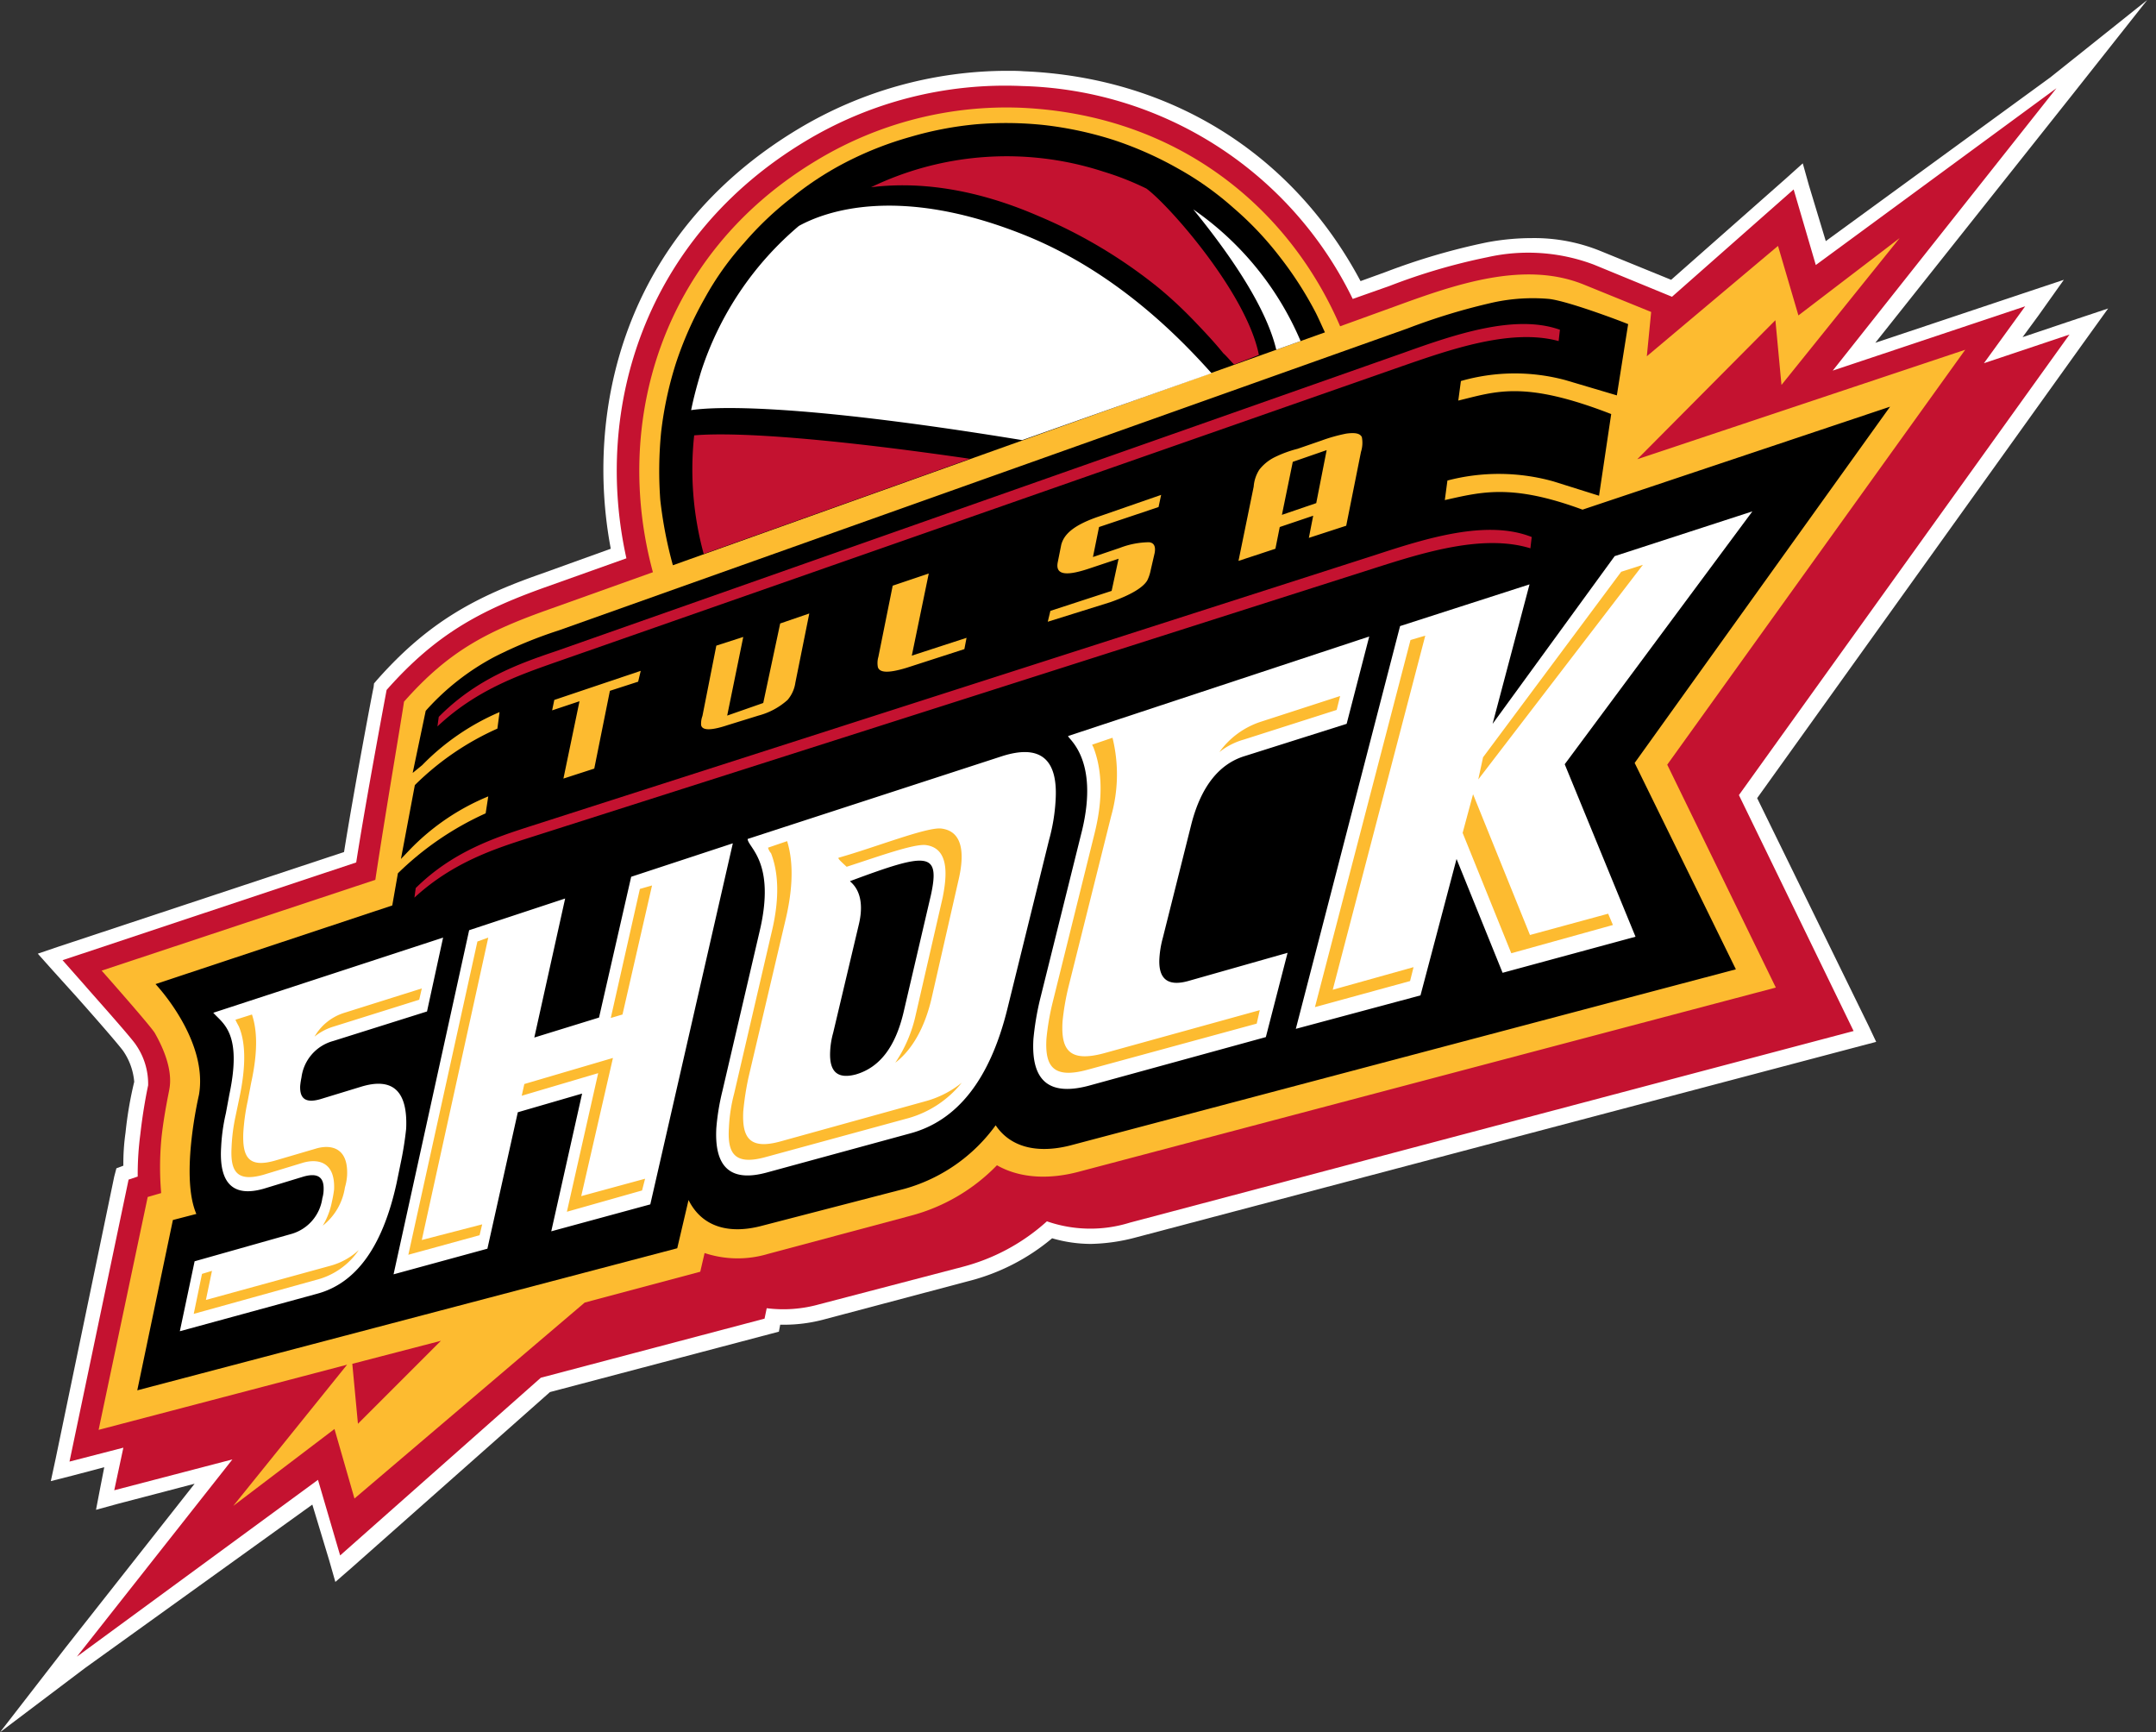
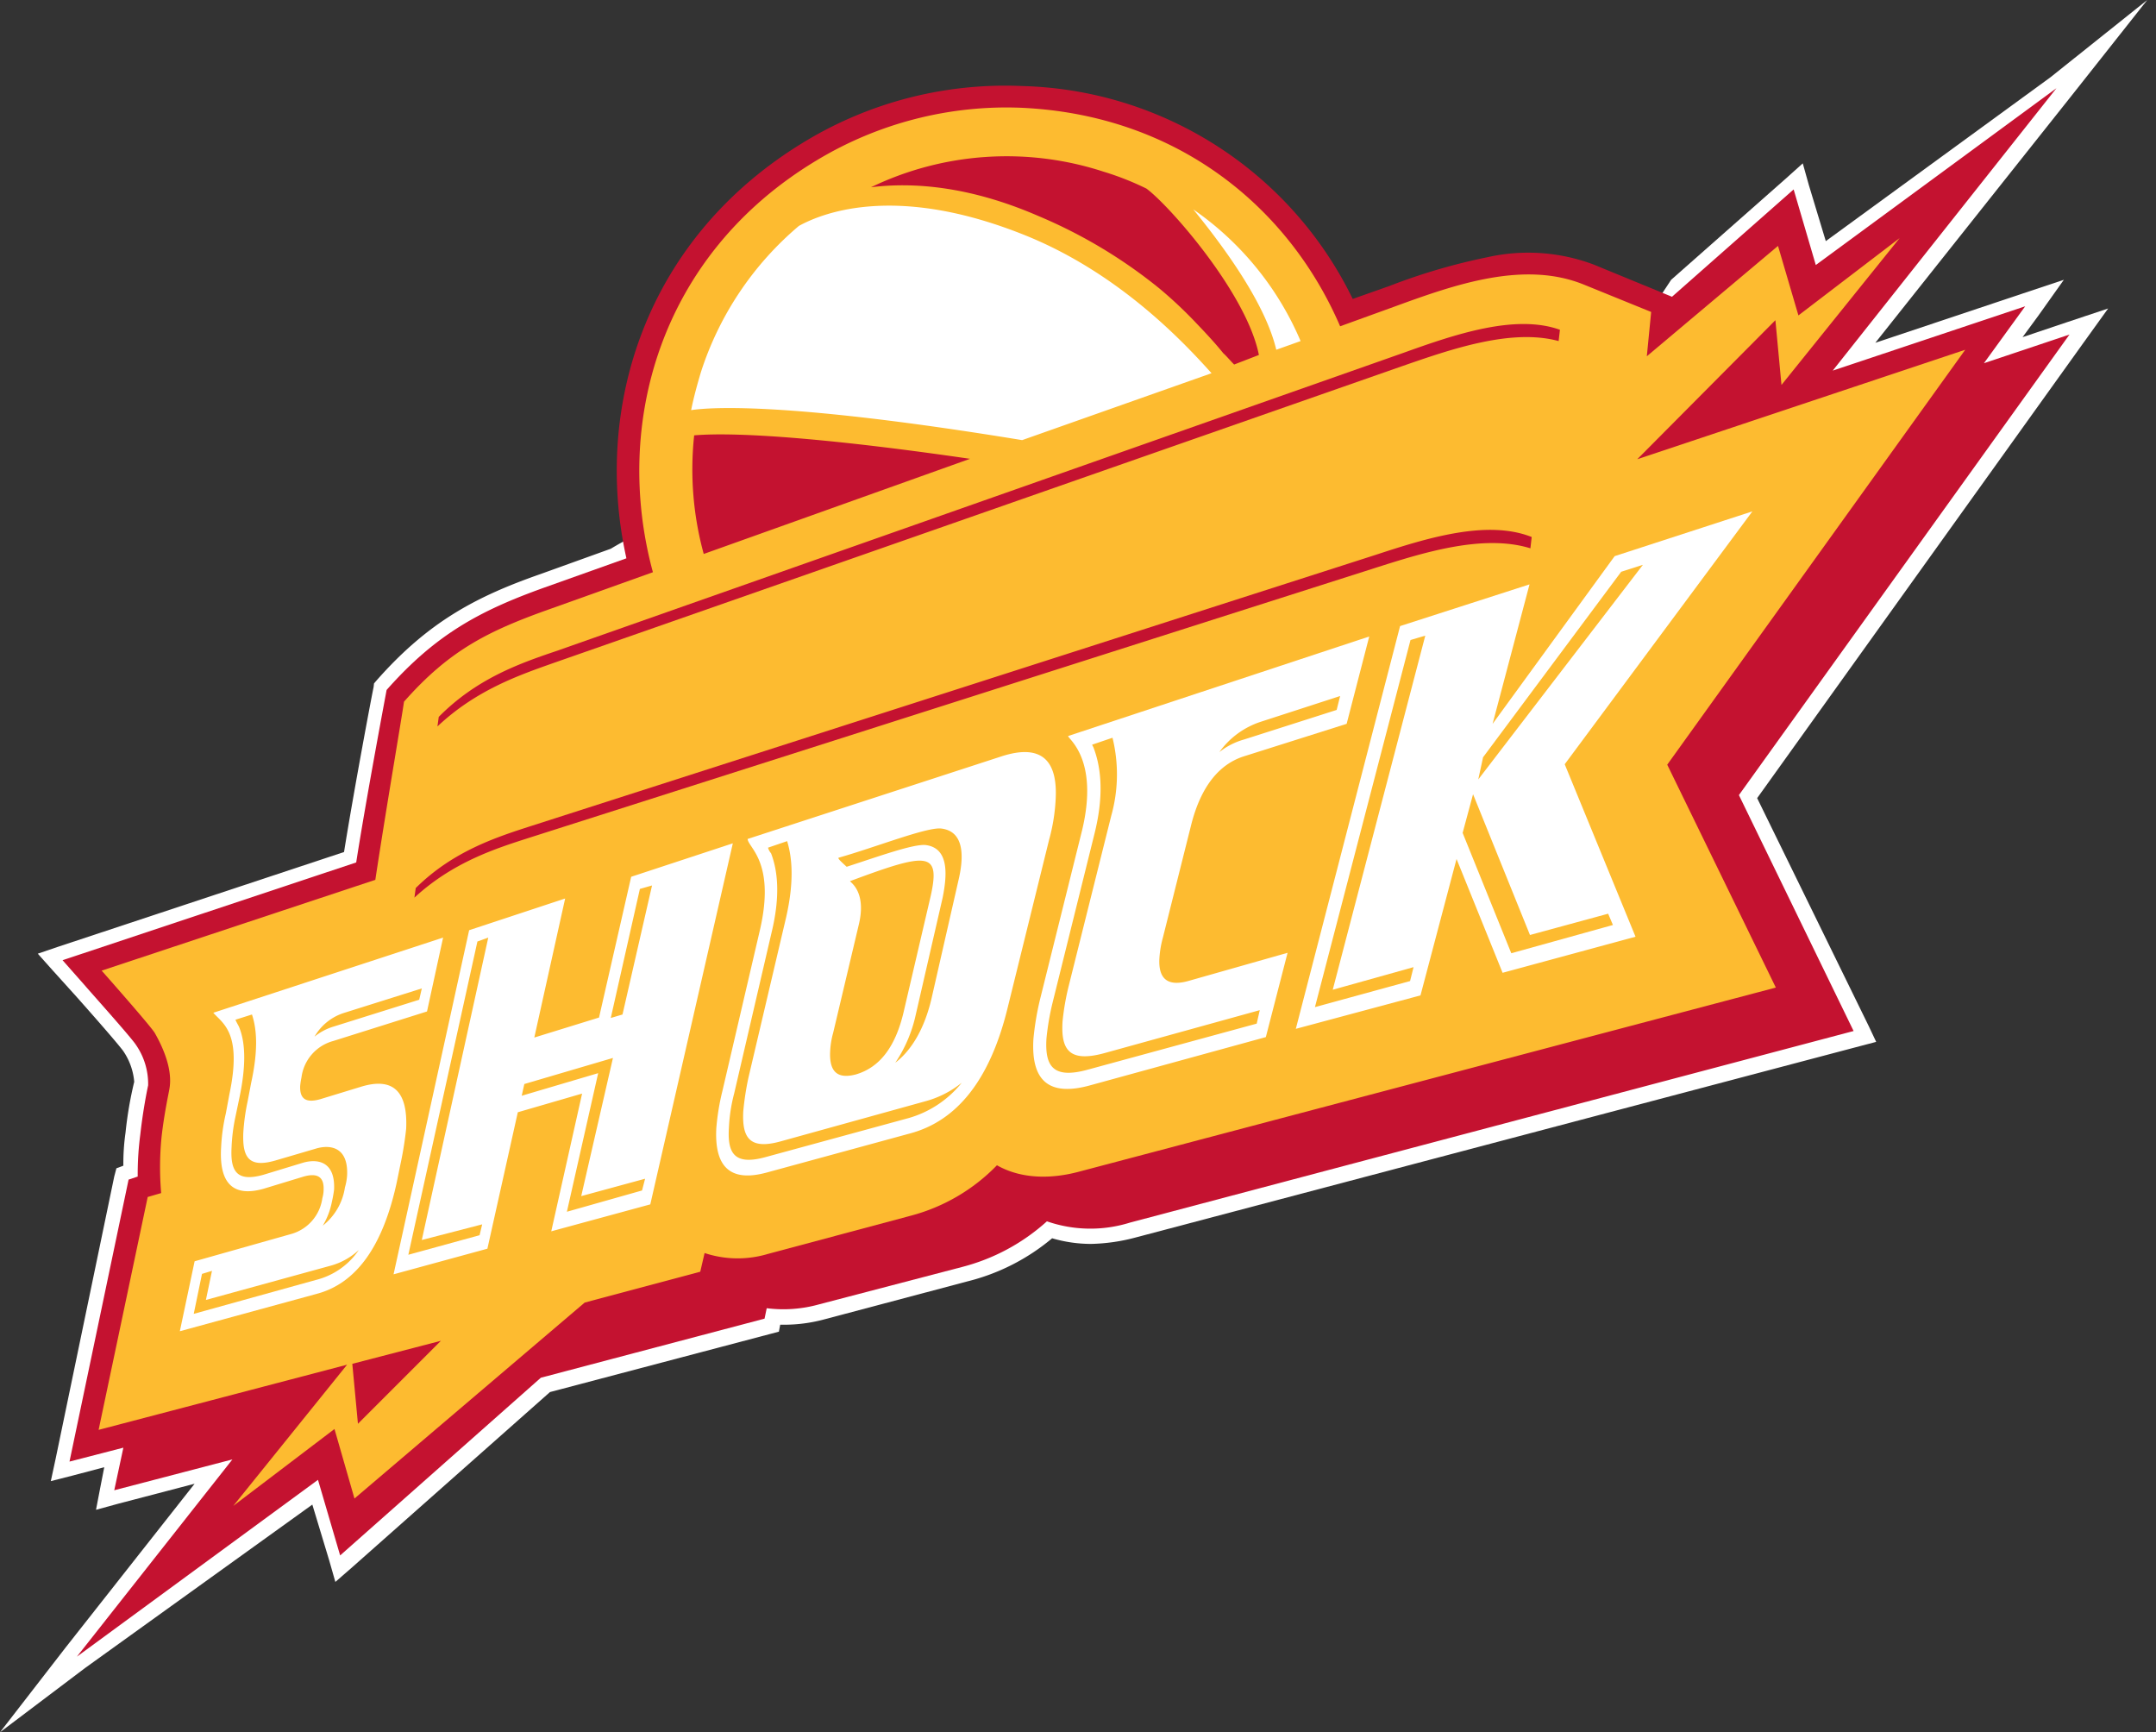
<svg xmlns="http://www.w3.org/2000/svg" height="197.938" width="246.4" version="1.1" viewBox="0 0 246.4 197.938">
  <rect x="0" y="0" width="246.4" height="197.938" fill="#333333" stroke="none" />
-   <path d="M9.731,190.591,0,197.938l7.497-9.681L22.241,169.541,13.504,171.825l-2.532.695.496-2.582.447-2.284-3.575.943-2.532.645.546-2.532,6.702-32.27.248-.943.794-.298a24.893,24.893,0,0,1,.248-3.773,43.447,43.447,0,0,1,.993-5.809,7.26,7.26,0,0,0-1.192-3.426c-.05-.099-.695-.993-5.411-6.305L5.958,110.81,4.319,108.973l2.333-.794,32.667-10.823c1.142-7.149,3.326-18.717,3.376-18.816l.05-.447.298-.348c5.908-6.702,11.369-9.582,18.766-12.163l7.993-2.879c-2.929-15.49,1.192-35.844,21.497-48.008a46.501,46.501,0,0,1,23.78-6.603c.645,0,1.291,0,1.887.05,16.83.695,30.78,9.433,38.525,23.979l2.879-1.043a74.535,74.535,0,0,1,11.518-3.376,27.971,27.971,0,0,1,5.213-.496,20.079,20.079,0,0,1,7.844,1.489L190.988,31.972,204.095,20.404l1.936-1.738.695,2.482,1.936,6.404L234.329,8.837,245.4,0l-8.837,11.17-22.241,28,16.78-5.61,4.766-1.589-2.929,4.121-1.787,2.433,5.014-1.688,4.766-1.589-2.929,4.071-37.185,51.88,12.759,26.064.844,1.787-1.887.496L129.824,141.392a21.26,21.26,0,0,1-5.163.745,15.832,15.832,0,0,1-4.418-.645,24.045,24.045,0,0,1-9.631,4.915l-16.284,4.319a17.757,17.757,0,0,1-4.766.645h-.397l-.149.794-.943.248-25.22,6.653L40.263,179.073l-1.936,1.688-.695-2.433L35.695,171.924Z" fill="#fff" />
+   <path d="M9.731,190.591,0,197.938l7.497-9.681L22.241,169.541,13.504,171.825l-2.532.695.496-2.582.447-2.284-3.575.943-2.532.645.546-2.532,6.702-32.27.248-.943.794-.298a24.893,24.893,0,0,1,.248-3.773,43.447,43.447,0,0,1,.993-5.809,7.26,7.26,0,0,0-1.192-3.426c-.05-.099-.695-.993-5.411-6.305L5.958,110.81,4.319,108.973l2.333-.794,32.667-10.823c1.142-7.149,3.326-18.717,3.376-18.816l.05-.447.298-.348c5.908-6.702,11.369-9.582,18.766-12.163l7.993-2.879a46.501,46.501,0,0,1,23.78-6.603c.645,0,1.291,0,1.887.05,16.83.695,30.78,9.433,38.525,23.979l2.879-1.043a74.535,74.535,0,0,1,11.518-3.376,27.971,27.971,0,0,1,5.213-.496,20.079,20.079,0,0,1,7.844,1.489L190.988,31.972,204.095,20.404l1.936-1.738.695,2.482,1.936,6.404L234.329,8.837,245.4,0l-8.837,11.17-22.241,28,16.78-5.61,4.766-1.589-2.929,4.121-1.787,2.433,5.014-1.688,4.766-1.589-2.929,4.071-37.185,51.88,12.759,26.064.844,1.787-1.887.496L129.824,141.392a21.26,21.26,0,0,1-5.163.745,15.832,15.832,0,0,1-4.418-.645,24.045,24.045,0,0,1-9.631,4.915l-16.284,4.319a17.757,17.757,0,0,1-4.766.645h-.397l-.149.794-.943.248-25.22,6.653L40.263,179.073l-1.936,1.688-.695-2.433L35.695,171.924Z" fill="#fff" />
  <path d="M14.099,165.42,7.943,167.009l6.752-32.22,1.043-.348a34.757,34.757,0,0,1,.298-4.816c.298-2.681.745-4.915.894-5.61a7.839,7.839,0,0,0-1.39-4.617c-.447-.745-5.61-6.504-5.759-6.702L7.149,109.718,40.71,98.547c1.092-7.05,3.475-19.709,3.475-19.709,5.66-6.404,10.724-9.085,18.071-11.716l9.333-3.326c-3.823-17.227,2.135-36.639,20.454-47.66a44.22,44.22,0,0,1,24.773-6.305,43.236,43.236,0,0,1,37.781,24.327l4.22-1.489a69.029,69.029,0,0,1,11.17-3.277,21.259,21.259,0,0,1,12.163.844l8.936,3.674L204.988,21.646l2.532,8.638L235.024,10.078,209.456,42.348l21.993-7.348L226.733,41.504l9.78-3.277L198.733,90.852l13.107,26.958-82.71,21.894a15.142,15.142,0,0,1-9.482-.149,23.031,23.031,0,0,1-9.681,5.213L93.632,149.037a15.137,15.137,0,0,1-6.007.447l-.248,1.192-25.568,6.752-22.936,20.305-2.532-8.638L8.787,189.3,26.561,166.761l-13.504,3.525Z" fill="#c41230" />
  <path d="M188.208,40.71,203.201,28.1l2.333,7.943,11.567-8.837L203.598,43.986l-.695-7.397L187.116,52.476,224.598,39.965,190.541,87.377l12.411,25.468-79.682,21.05c-2.979.794-6.454.894-9.333-.745a21.26,21.26,0,0,1-9.83,5.759l-16.334,4.369a12.036,12.036,0,0,1-7.248-.099l-.496,2.135-13.206,3.525L40.511,171.229l-2.284-7.943-11.568,8.787L39.667,155.938l-28.397,7.447,5.61-26.61,1.539-.447a34.699,34.699,0,0,1,.05-6.454c.298-2.631.794-4.865.894-5.461.348-1.986-.496-4.319-1.688-6.404-.645-.993-6.057-7.099-6.057-7.099l31.277-10.376c1.192-7.894,3.028-18.568,3.277-20.355,5.213-5.908,9.631-8.092,16.78-10.624l11.667-4.17c-4.567-16.78.695-36.242,18.717-47.064A41.987,41.987,0,0,1,116.668,12.312c17.873.794,30.632,11.369,36.49,24.972l6.305-2.284c6.801-2.482,14.695-5.262,21.546-2.482l7.695,3.128Zm-147.945,115.129.645,6.851,9.482-9.482Z" fill="#fdbb30" />
-   <path d="M22.44,138.711c-1.887-4.369.298-13.603.298-13.603,1.092-6.305-4.965-12.66-4.965-12.66l27.057-8.986.645-3.674a34.745,34.745,0,0,1,10.028-6.851l.298-1.936a26.427,26.427,0,0,0-8.936,6.057l-1.043,1.092,1.589-8.44a31.707,31.707,0,0,1,9.433-6.454l.248-1.887a27.353,27.353,0,0,0-8.837,6.057l-1.092.894L48.653,81.221a28.154,28.154,0,0,1,7.844-6.156,50.266,50.266,0,0,1,7.348-3.028l97.008-34.504a71.069,71.069,0,0,1,9.83-2.979,21.297,21.297,0,0,1,6.355-.397c2.135.248,7.943,2.433,9.036,2.879l-1.291,8.142-5.858-1.738a22.269,22.269,0,0,0-11.965.099l-.298,2.234c4.319-1.043,7.497-2.333,17.475,1.539l-1.39,9.333L177.534,55.008a23.149,23.149,0,0,0-12.114-.099l-.298,2.234c4.22-.943,7.645-1.887,15.738,1.092l35.149-11.766L186.818,87.178l11.568,23.582-75.809,20.057c-3.624.993-6.95.496-8.787-2.234a19.248,19.248,0,0,1-10.376,7.248l-16.284,4.22c-3.674.993-6.851.248-8.44-2.929l-1.291,5.511L15.688,158.867l4.071-19.461ZM151.42,37.979,76.902,64.589a48.092,48.092,0,0,1-1.44-7.447,45.287,45.287,0,0,1,.099-7.794,41.629,41.629,0,0,1,1.688-7.844,40.933,40.933,0,0,1,3.277-7.397,33.554,33.554,0,0,1,4.518-6.355,37.147,37.147,0,0,1,5.56-5.262A36.104,36.104,0,0,1,97.008,18.369a39.103,39.103,0,0,1,7.05-2.731,39.679,39.679,0,0,1,7.546-1.44,40.894,40.894,0,0,1,7.794.099,41.631,41.631,0,0,1,7.844,1.688,40.932,40.932,0,0,1,7.397,3.277,35.213,35.213,0,0,1,6.355,4.518,37.145,37.145,0,0,1,5.262,5.56,41.366,41.366,0,0,1,4.121,6.404C150.725,36.44,151.073,37.234,151.42,37.979Z" />
  <path d="M141.044,41.653c-.447-.447-.894-.993-1.241-1.291-.794-.993-1.837-2.135-3.028-3.376a49.308,49.308,0,0,0-4.27-4.021,56.8,56.8,0,0,0-13.851-8.291c-7.894-3.426-14.348-3.872-19.114-3.277a35.713,35.713,0,0,1,26.561-1.787,32.627,32.627,0,0,1,4.915,1.936c2.582,1.887,11.468,11.965,12.858,19.014ZM80.426,63.299a36.518,36.518,0,0,1-1.092-13.553c5.262-.447,16.532.496,31.525,2.681Zm79.98-22.986c5.809-2.085,12.759-4.468,17.873-2.631l-.149,1.291c-5.461-1.489-12.461.993-17.922,2.879L63.249,75.76c-3.922,1.39-8.837,3.078-13.255,7.248l.149-1.092c4.27-4.319,9.085-6.057,13.355-7.497ZM157.229,63.398c5.759-1.887,12.709-4.071,17.823-2.035l-.149,1.291c-5.461-1.688-12.411.546-17.873,2.284L60.518,95.717c-3.872,1.241-8.738,2.78-13.156,6.851l.149-1.092C51.731,97.306,56.547,95.717,60.717,94.377Z" fill="#c41230" />
  <path d="M145.86,39.965c-.794-3.376-3.326-8.489-9.482-16.036A34.874,34.874,0,0,1,148.64,38.972ZM116.817,50.291c-26.66-4.369-35.547-3.773-37.83-3.426.298-1.489.695-2.929,1.142-4.418A36.528,36.528,0,0,1,91.299,25.816c2.979-1.638,11.468-4.816,26.163,1.192,10.376,4.27,17.575,11.816,21,15.638Zm70.1,56.745-15.192,4.121-5.262-13.007-4.121,15.589-14.248,3.823,11.915-46.022,14.794-4.766-4.22,15.936,13.951-19.163,15.738-5.114-21.447,28.894Zm-42.249,11.468-20.256,5.56c-4.518,1.192-6.603-.546-6.305-5.362a32.015,32.015,0,0,1,.745-4.468l4.816-19.362c1.986-8.291-1.738-10.525-1.589-10.773l34.405-11.369-2.582,9.979L142.285,86.384c-2.979.894-5.014,3.525-6.106,7.695L132.902,107.136a11.466,11.466,0,0,0-.397,2.333c-.149,2.383.943,3.277,3.277,2.631l11.369-3.227Zm-41.405-2.83,3.128-13.404c1.092-5.014-.447-4.865-9.234-1.589-.149.05,1.936,1.043.993,4.965L95.221,118.008a9.44,9.44,0,0,0-.348,2.184c-.099,2.284.844,3.128,2.929,2.582C100.533,121.98,102.32,119.647,103.264,115.675ZM115.129,115.278c-1.986,8.043-5.709,12.809-11.17,14.248l-16.383,4.468c-4.071,1.092-5.958-.596-5.709-5.114a26.467,26.467,0,0,1,.695-4.22l4.27-18.319c1.837-7.844-1.34-9.482-1.39-10.475L114.434,86.434c4.418-1.44,6.504.248,6.206,5.014a21.295,21.295,0,0,1-.745,4.518ZM74.32,137.619l-11.319,3.078,3.525-15.738-7.348,2.135-3.475,15.589-10.724,2.929,8.638-39.32,10.972-3.624-3.525,15.887,7.397-2.284,3.674-16.085,11.617-3.823ZM50.639,107.136l-26.263,8.589c1.092,1.241,3.326,2.284,1.837,9.333l-.397,2.135a21.653,21.653,0,0,0-.546,3.922c-.248,4.121,1.39,5.709,4.865,4.716l4.567-1.39c1.589-.447,2.333.05,2.284,1.489a3.708,3.708,0,0,1-.149.993,4.942,4.942,0,0,1-3.525,4.071l-11.071,3.128-1.688,7.993,15.638-4.27c4.518-1.192,7.546-5.411,9.135-12.66l.447-2.184a39.055,39.055,0,0,0,.645-4.021c.199-4.27-1.489-5.908-5.114-4.816l-4.716,1.44c-1.589.447-2.333,0-2.284-1.489a8.046,8.046,0,0,1,.149-.993,4.966,4.966,0,0,1,3.624-4.17L48.802,115.576Z" fill="#fff" />
  <path d="M73.228,76.653l-.298,1.241-3.227,1.043-1.787,8.887-3.525,1.142,1.837-8.837L63.1,81.171l.248-1.192ZM84.944,72.781l-1.837,8.986L87.228,80.327l1.936-9.085,3.326-1.142-1.589,7.894a3.879,3.879,0,0,1-.894,1.986,8.052,8.052,0,0,1-3.326,1.787L83.157,82.859c-2.234.745-2.929.496-3.028,0a2.492,2.492,0,0,1,.149-1.043L81.866,73.774Zm15.39,3.475a2.486,2.486,0,0,1,.05-1.191l1.638-8.142,4.121-1.39-1.936,9.383,6.255-2.035-.248,1.291-6.603,2.135C101.327,77.001,100.533,76.802,100.335,76.256Zm32.369-19.709-.298,1.39-6.801,2.284-.695,3.426,3.078-1.043a9.538,9.538,0,0,1,3.326-.645c.546.05.794.447.645,1.241l-.447,1.936A4.754,4.754,0,0,1,131.115,66.327c-.447.745-1.688,1.589-4.22,2.482l-7.149,2.234.298-1.241,7-2.284.794-3.674-3.426,1.142c-2.979.993-3.773.496-3.525-.745l.397-1.986c.298-1.142,1.291-2.234,4.418-3.277Zm18.915-5.114-3.872,1.34-1.241,6.057,3.922-1.34Zm-7.695,2.234a5.092,5.092,0,0,1,1.787-1.44,13.439,13.439,0,0,1,2.582-.943L151.023,50.341a18.91,18.91,0,0,1,2.83-.794c1.092-.149,1.589,0,1.787.397a3.403,3.403,0,0,1-.099,1.688l-1.688,8.44-4.27,1.39.496-2.532L146.257,60.221l-.496,2.482L141.541,64.093l1.738-8.489A4.125,4.125,0,0,1,143.924,53.667ZM41.008,142.831a8.344,8.344,0,0,1-4.915,3.426L22.142,150.129l.943-4.567,1.142-.348-.695,3.326,14.099-3.872A7.789,7.789,0,0,0,41.008,142.831Zm7.199-29.887-.298,1.291-9.979,3.128a6.395,6.395,0,0,0-1.986,1.092,5.974,5.974,0,0,1,3.426-2.731Zm-21.298,3.575,1.887-.596c.596,1.787.695,4.22-.099,7.844l-.397,2.085a23.879,23.879,0,0,0-.496,3.624c-.099,2.731.596,4.021,3.674,3.128l4.567-1.34c1.589-.496,3.773-.298,3.624,3.028a6.261,6.261,0,0,1-.248,1.39,6.853,6.853,0,0,1-2.532,4.369,8.464,8.464,0,0,0,1.043-2.731,13.609,13.609,0,0,0,.248-1.39c.149-3.277-1.936-3.525-3.525-3.078l-4.567,1.39c-3.028.844-3.773-.397-3.624-3.128a20.682,20.682,0,0,1,.447-3.525l.447-2.135c.794-3.773.695-6.355-.05-8.142C27.156,117.016,27.007,116.767,26.908,116.519Zm42.894-.199,3.326-14.745,1.39-.397-3.376,14.745ZM55.107,139.902l-.298,1.241-8.142,2.234,7.894-35.795,1.241-.447-7.596,34.554Zm9.681-1.44,3.575-15.837-8.738,2.582.298-1.34,10.128-2.979L66.426,136.675l7.298-1.986L73.377,136.03ZM87.774,96.859l2.184-.745c.596,1.936.794,4.667-.099,8.638L85.54,123.122a32.619,32.619,0,0,0-.596,3.872c-.149,2.979.695,4.418,4.27,3.426l16.482-4.567a11.318,11.318,0,0,0,4.22-2.135,11.993,11.993,0,0,1-6.007,4.021l-16.383,4.468c-3.575.993-4.418-.397-4.22-3.376a18.456,18.456,0,0,1,.596-3.872l4.27-18.369c1.043-4.27.695-7.149-.05-9.085A1.663,1.663,0,0,1,87.774,96.859Zm19.958,5.709c.496-2.482.794-5.66-1.936-6.007-1.39-.149-5.362,1.291-9.036,2.482-.645-.596-1.092-.993-.894-1.043,4.22-1.192,10.078-3.525,11.716-3.326,2.78.348,2.532,3.525,1.936,6.007l-3.078,13.504c-.794,3.326-2.234,5.809-4.121,7.248a15.774,15.774,0,0,0,2.333-5.461Zm45.426-23.036-.397,1.589-10.575,3.376a8.034,8.034,0,0,0-2.83,1.44,9.419,9.419,0,0,1,4.766-3.475ZM124.81,85.093l2.333-.794a17.493,17.493,0,0,1-.149,8.936l-4.865,19.461a28.547,28.547,0,0,0-.695,4.021c-.199,3.227.745,4.716,4.766,3.624l17.773-4.915-.348,1.539-19.312,5.262c-3.972,1.092-4.915-.397-4.716-3.575a29.048,29.048,0,0,1,.695-4.071l4.816-19.412c1.142-4.617.645-7.745-.149-9.78Zm44.681,1.44L185.279,65.334l2.482-.794L168.945,89.065Zm-7.943,23.979-.397,1.589-10.872,2.979,10.922-41.951,1.688-.496-10.575,40.461Zm11.17-1.589L167.158,95.171l1.191-4.418,6.504,16.085,8.936-2.433.546,1.291Z" fill="#fdbb30" />
</svg>